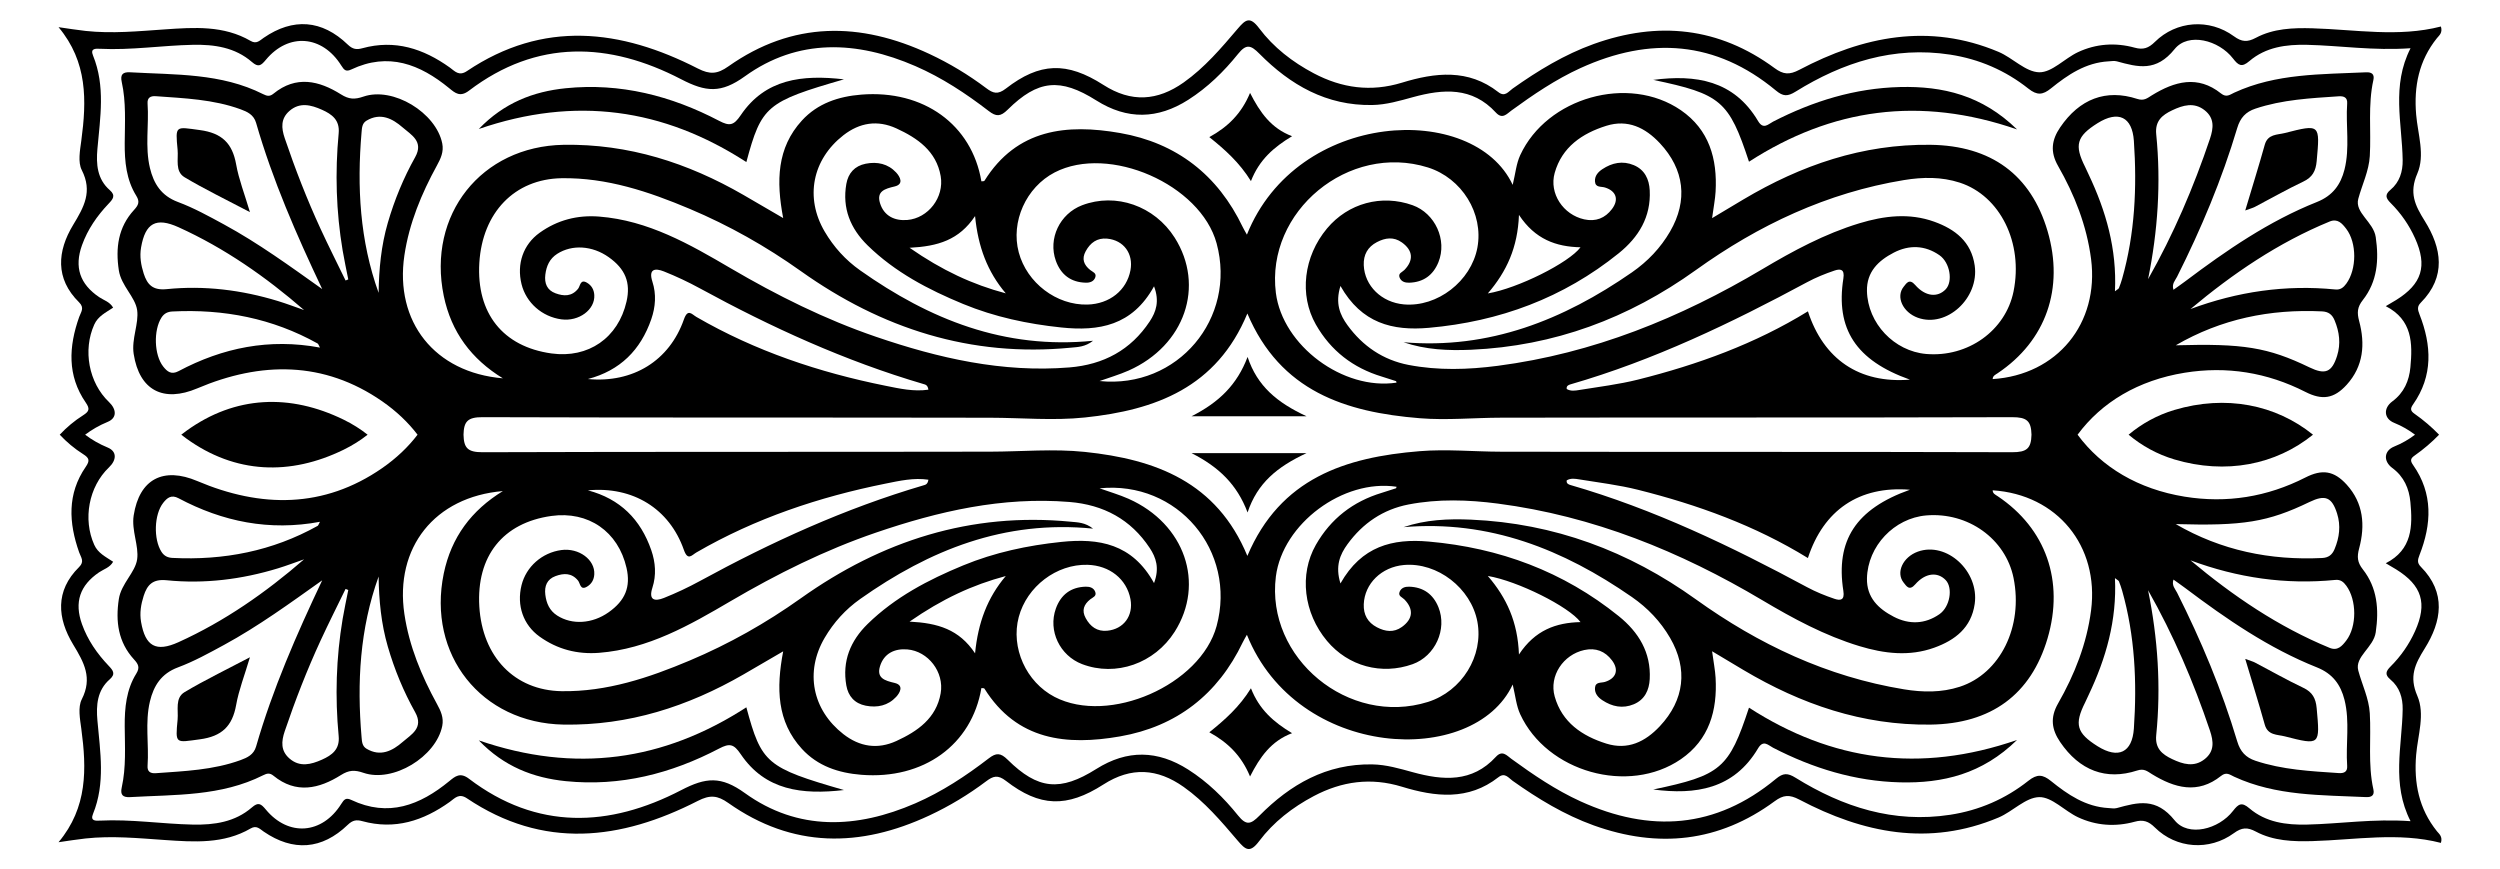
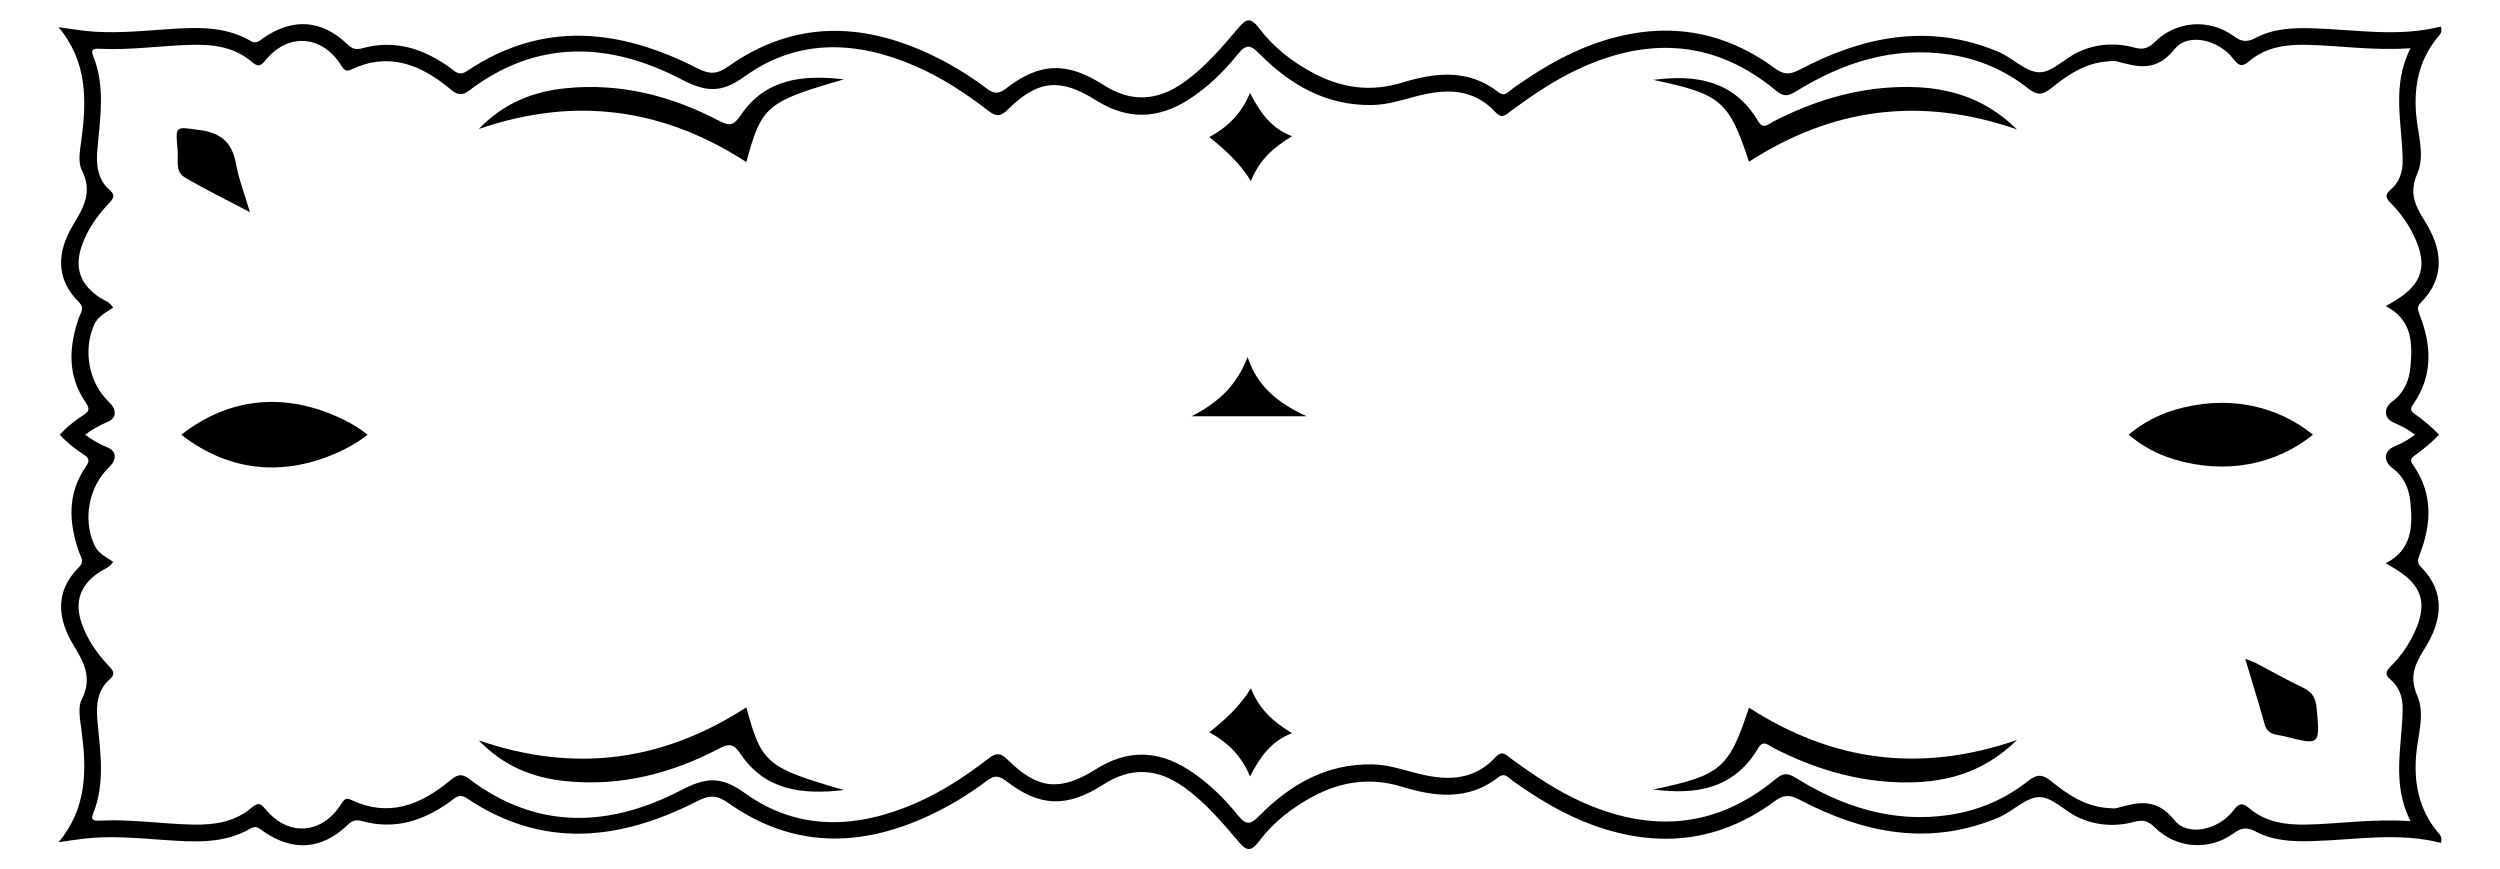
<svg xmlns="http://www.w3.org/2000/svg" enable-background="new 0 0 2685.775 934" version="1.1" viewBox="0 0 2685.8 934" xml:space="preserve">
  <path d="m64.182 467c7.35-7.84 15.665-14.877 25.15-20.888 6.525-4.134 7.434-6.906 2.8-13.613-20.086-29.091-18.273-60.277-7.082-91.93 1.921-5.422 6.032-9.754-0.077-15.768-26.07-25.658-23.313-55.183-6.413-83.132 11.725-19.373 21.024-35.887 9.274-58.998-4.309-8.48-1.886-21.156-0.48-31.642 5.736-42.825 6.829-84.413-24.466-121.84 9.622 1.355 19.216 2.963 28.871 4.018 28.53 3.108 56.939 0.309 85.407-1.647 31.463-2.161 63.185-4.419 92.113 12.421 6.317 3.676 9.738-0.438 14.085-3.425 31.477-21.595 62.488-19.404 90.246 7.347 5.284 5.094 9.483 5.614 15.609 3.927 34.937-9.616 65.57 0.367 93.972 20.693 5.449 3.905 9.772 9.66 18.471 3.82 81.953-55.034 165.12-45.159 248-2.764 13.062 6.682 21.044 6.06 32.822-2.259 68.994-48.714 141.56-48.139 216.01-13.363 21.602 10.103 41.943 22.389 60.966 36.703 7.475 5.624 12.411 7.267 21.216 0.454 36.273-28.069 65.351-29.16 104.79-3.864 29.888 19.165 57.999 17.239 86.182-2.666 22.576-15.968 40.297-36.88 57.993-57.661 8.417-9.884 13.122-13.84 23.078-0.584 15.432 20.553 35.831 36.325 58.702 48.422 30.183 15.944 61.359 20.267 94.7 10.061 35.639-10.918 71.275-15.136 103.61 10.168 7.061 5.524 10.84-0.651 15.27-3.793 27.246-19.302 55.612-36.583 87.179-47.936 69.191-24.839 134.4-18.149 194.28 25.909 9.427 6.939 15.865 7.471 26.631 1.804 68.462-36.036 139.43-50.647 213.99-19.25 15.181 6.411 29.04 21.637 43.709 21.925 13.697 0.239 27.244-14.874 41.614-21.618 19.435-9.101 40.216-10.529 60.943-4.82 9.144 2.518 14.857 0.56 21.729-6.232 22.99-22.703 58.399-25.347 84.801-6.062 8.643 6.318 14.594 6.507 23.631 1.699 18.92-10.063 39.894-10.817 60.827-10.223 46.159 1.32 92.302 9.861 138-1.921 2.033 6.911-1.943 9.603-4.285 12.516-19.394 24.162-24.864 51.789-22.333 82.042 1.785 21.2 9.813 43.654 1.242 63.476-8.908 20.588-2.642 33.869 7.936 50.755 18.25 29.15 23.503 59.944-4.195 87.913-4.094 4.134-3.355 7.517-1.367 12.581 13.035 33.214 14.731 65.908-6.885 96.683-3.111 4.427-3.023 6.891 1.449 10.026 9.905 6.946 18.672 14.487 26.452 22.54-7.779 8.053-16.546 15.594-26.452 22.54-4.472 3.135-4.56 5.599-1.449 10.026 21.616 30.775 19.92 63.468 6.885 96.683-1.988 5.064-2.728 8.447 1.367 12.581 27.698 27.969 22.444 58.762 4.195 87.913-10.577 16.886-16.843 30.167-7.936 50.755 8.57 19.822 0.542 42.276-1.242 63.476-2.531 30.253 2.939 57.88 22.333 82.042 2.342 2.913 6.317 5.605 4.285 12.516-45.696-11.782-91.84-3.241-138-1.921-20.933 0.594-41.907-0.16-60.827-10.223-9.037-4.808-14.988-4.619-23.631 1.699-26.402 19.285-61.811 16.64-84.801-6.062-6.872-6.793-12.585-8.75-21.729-6.232-20.727 5.708-41.508 4.281-60.943-4.82-14.37-6.744-27.917-21.858-41.614-21.618-14.67 0.287-28.528 15.513-43.709 21.925-74.558 31.397-145.53 16.786-213.99-19.25-10.766-5.666-17.203-5.135-26.631 1.804-59.876 44.058-125.09 50.748-194.28 25.909-31.567-11.353-59.933-28.634-87.179-47.936-4.43-3.143-8.209-9.317-15.27-3.793-32.332 25.305-67.968 21.086-103.61 10.168-33.341-10.206-64.517-5.884-94.7 10.061-22.871 12.096-43.27 27.869-58.702 48.422-9.956 13.256-14.661 9.3-23.078-0.584-17.696-20.782-35.417-41.693-57.993-57.661-28.183-19.905-56.295-21.831-86.182-2.666-39.44 25.296-68.518 24.205-104.79-3.864-8.804-6.812-13.74-5.17-21.216 0.454-19.023 14.315-39.364 26.6-60.966 36.703-74.448 34.775-147.01 35.35-216.01-13.363-11.777-8.319-19.76-8.941-32.822-2.259-82.878 42.395-166.05 52.27-248-2.764-8.698-5.84-13.022-0.084-18.471 3.82-28.402 20.326-59.035 30.309-93.972 20.693-6.125-1.687-10.325-1.167-15.609 3.927-27.757 26.752-58.769 28.942-90.246 7.347-4.347-2.987-7.768-7.101-14.085-3.425-28.928 16.84-60.65 14.582-92.113 12.421-28.468-1.956-56.877-4.755-85.407-1.647-9.655 1.054-19.249 2.662-28.871 4.018 31.295-37.43 30.203-79.018 24.466-121.84-1.406-10.487-3.829-23.163 0.48-31.642 11.75-23.111 2.451-39.625-9.274-58.998-16.9-27.948-19.656-57.474 6.413-83.132 6.109-6.014 1.998-10.346 0.077-15.768-11.191-31.653-13.004-62.839 7.082-91.93 4.634-6.707 3.725-9.479-2.8-13.613-9.484-6.01-17.799-13.047-25.15-20.887zm2530.3 0c-6.641-5.051-14.053-9.362-22.411-12.743-10.921-4.423-11.92-15.644-1.933-23.025 12.599-9.306 18.035-22.202 19.398-36.622 2.416-25.673 2.216-50.995-26.464-65.696 4.993-2.945 8.074-4.682 11.076-6.546 27.922-17.351 33.797-36.588 20.399-66.386-6.42-14.256-15.224-26.909-26.231-37.897-5.15-5.142-6.563-8.836-0.175-14.155 9.825-8.18 13.281-19.616 13.102-31.932-0.601-39.724-12.219-79.778 8.46-120.18-40.23 2.814-75.611-2.845-111.21-3.659-22.439-0.506-44.221 2.35-61.999 17.52-8.071 6.888-11.594 4.855-17.533-2.847-15.241-19.737-48.04-28.3-62.697-10.121-19.923 24.747-39.217 19.459-62.128 13.19-2.755-0.752-5.917-0.154-8.88 0.009-24.504 1.353-43.74 14.403-61.837 29.036-8.855 7.158-14.88 7.727-24.268 0.284-24.598-19.504-52.824-31.744-84.034-36.543-60.751-9.3-115.25 8.253-166.08 39.763-8.677 5.378-13.397 5.234-21.166-1.213-64.626-53.61-135.14-58.174-209.97-24.074-26.629 12.154-50.687 28.504-74.261 45.663-4.88 3.555-9.62 9.707-16.6 2.097-25.49-27.797-56.726-25.416-89.122-16.536-14.31 3.925-28.509 8.153-43.594 8.437-49.247 0.891-88.064-21.514-121.32-55.108-9.274-9.371-14.068-10.8-22.936 0.221-15.276 18.994-32.731 36.064-53.534 49.316-32.824 20.88-65.465 21.632-98.743 0.659-38.816-24.47-62.774-22.192-95.222 9.918-7.748 7.667-12.377 7.584-20.345 1.462-24.541-18.864-50.334-35.898-78.847-48.29-62.891-27.294-126.05-30.103-183.09 10.962-25.74 18.542-41.87 17.014-68.552 3.151-77.116-40.05-154.88-43.23-227.87 12.265-9.525 7.242-14.76 2.731-21.297-2.63-31.436-25.765-65.296-39.003-105.21-20.092-5.737 2.719-7.658 0.627-10.773-4.34-20.44-32.543-56.621-35.372-80.953-6.076-5.346 6.446-8.151 8.291-14.995 2.362-18.203-15.766-40.406-18.936-63.502-18.458-33.262 0.698-66.329 5.951-99.696 4.267-5.009-0.254-10.626-0.433-7.51 7.217 13.424 32.947 7.717 66.66 4.727 100.36-1.447 16.346-0.322 32.408 13.299 44.28 6.642 5.788 3.336 9.711-1.209 14.482-12.407 13.028-22.567 27.653-28.666 44.696-8.437 23.631-2.276 41.673 18.352 55.713 5.012 3.405 11.58 5.056 15.11 11.356-8.333 5.514-16.243 9.223-20.284 18.167-12.353 27.436-6.004 62.42 15.846 83.252 8.086 7.707 8.842 17.067-1.431 21.298-9.072 3.733-17.078 8.383-24.208 13.776 7.13 5.393 15.137 10.042 24.208 13.776 10.273 4.231 9.516 13.591 1.431 21.298-21.85 20.832-28.199 55.816-15.846 83.252 4.041 8.945 11.951 12.653 20.284 18.167-3.53 6.301-10.098 7.951-15.11 11.356-20.628 14.04-26.788 32.082-18.352 55.713 6.098 17.043 16.259 31.668 28.666 44.696 4.545 4.771 7.851 8.693 1.209 14.482-13.621 11.872-14.746 27.934-13.299 44.28 2.99 33.695 8.697 67.408-4.727 100.36-3.116 7.65 2.501 7.471 7.51 7.218 33.367-1.684 66.434 3.569 99.696 4.267 23.096 0.478 45.299-2.693 63.502-18.458 6.844-5.929 9.649-4.084 14.995 2.362 24.332 29.296 60.513 26.467 80.953-6.076 3.115-4.967 5.037-7.059 10.773-4.34 39.916 18.91 73.777 5.673 105.21-20.092 6.537-5.361 11.772-9.872 21.297-2.63 72.991 55.495 150.76 52.315 227.87 12.265 26.683-13.864 42.813-15.391 68.552 3.151 57.032 41.065 120.2 38.256 183.09 10.962 28.514-12.392 54.307-29.426 78.847-48.29 7.968-6.122 12.597-6.206 20.345 1.462 32.448 32.109 56.407 34.388 95.222 9.918 33.278-20.973 65.919-20.221 98.743 0.659 20.803 13.252 38.258 30.322 53.534 49.316 8.868 11.021 13.662 9.592 22.936 0.221 33.251-33.594 72.068-56 121.32-55.108 15.085 0.284 29.284 4.511 43.594 8.437 32.396 8.88 63.633 11.261 89.122-16.536 6.98-7.611 11.72-1.458 16.6 2.097 23.575 17.159 47.632 33.508 74.261 45.663 74.822 34.099 145.34 29.535 209.97-24.074 7.769-6.447 12.489-6.591 21.166-1.213 50.837 31.51 105.33 49.063 166.08 39.763 31.21-4.799 59.436-17.038 84.034-36.543 9.389-7.443 15.413-6.874 24.268 0.284 18.096 14.633 37.333 27.684 61.837 29.036 2.963 0.163 6.125 0.761 8.88 0.009 22.911-6.27 42.205-11.558 62.128 13.19 14.657 18.179 47.456 9.616 62.697-10.121 5.939-7.702 9.462-9.736 17.533-2.847 17.779 15.17 39.56 18.026 61.999 17.52 35.601-0.814 70.982-6.473 111.21-3.659-20.679-40.406-9.06-80.459-8.46-120.18 0.179-12.316-3.277-23.752-13.102-31.932-6.388-5.318-4.975-9.013 0.175-14.155 11.006-10.988 19.81-23.641 26.231-37.897 13.398-29.798 7.523-49.035-20.399-66.386-3.002-1.864-6.083-3.601-11.076-6.546 28.68-14.702 28.879-40.023 26.464-65.696-1.362-14.421-6.799-27.316-19.398-36.622-9.987-7.382-8.987-18.602 1.933-23.025 8.358-3.381 15.77-7.692 22.411-12.743z" />
-   <path d="m1174.3 366.09c-8.584 6.719-16.372 6.694-23.964 7.434-107.39 10.438-203.22-20.551-289.92-82.225-37.505-26.691-77.143-49.064-119.38-66.891-43.986-18.556-89.117-33.673-137.62-32.954-50.674 0.804-85.183 36.961-88.463 90.937-3.23 54.188 25.277 90.011 77.438 97.316 39.71 5.51 71.792-16.681 80.717-55.832 4.609-20.324-1.29-34.954-19.206-47.628-17.661-12.469-39.339-13.752-55.289-3.536-8.246 5.295-11.607 13.133-12.75 22.353-1.147 9.3 1.774 16.662 10.943 20.032 8.824 3.235 17.369 3.62 24.224-4.855 2.428-3.013 2.304-10.836 9.639-6.474 4.886 2.914 7.444 7.388 7.798 13.217 0.93 15.694-16.527 28.632-35.37 26.106-20.777-2.814-37.844-17.874-42.792-37.758-5.398-21.804 1.812-42.618 19.397-55.241 19.124-13.701 40.548-19.238 63.93-17.423 52.752 4.134 97.284 29.694 141.34 55.534 49.875 29.25 101.33 54.866 156.03 73.581 67.333 23.019 135.9 38.802 207.9 32.952 36.63-3 65.906-18.627 86.293-49.478 6.754-10.235 10.7-21.531 4.609-37.681-23.391 42.486-59.353 48.444-99.668 44.239-36.247-3.792-71.582-11.307-105.34-25.218-37.544-15.482-73.23-34.162-102.65-62.914-18.578-18.176-27.489-39.986-22.915-66.106 2.019-11.465 8.898-19.33 20.811-21.696 12.462-2.464 23.969 0.066 32.682 9.411 4.211 4.525 8.645 12.6-1.647 15.03-10.542 2.48-19.578 5.141-15.672 17.92 4.216 13.727 15.673 19.215 29.336 18.078 22.393-1.894 39.804-24.24 35.842-47.134-4.688-26.847-24.842-40.822-47.614-51.269-20.194-9.249-39.403-6.237-56.899 7.38-33.414 26.062-41.542 66.985-20.118 103.48 9.718 16.521 22.314 30.508 38.199 41.732 74.36 52.495 154.75 85.091 250.15 75.578zm-250.15 277.4c-15.884 11.224-28.481 25.21-38.199 41.732-21.425 36.496-13.296 77.419 20.118 103.48 17.496 13.617 36.706 16.628 56.899 7.38 22.771-10.447 42.925-24.422 47.614-51.269 3.961-22.894-13.45-45.24-35.842-47.134-13.663-1.136-25.12 4.351-29.336 18.078-3.906 12.779 5.13 15.44 15.672 17.92 10.292 2.43 5.858 10.505 1.647 15.03-8.713 9.346-20.22 11.875-32.682 9.411-11.914-2.367-18.792-10.231-20.811-21.696-4.575-26.12 4.337-47.93 22.915-66.106 29.424-28.752 65.11-47.432 102.65-62.914 33.76-13.911 69.095-21.426 105.34-25.218 40.315-4.204 76.277 1.754 99.668 44.239 6.091-16.15 2.145-27.446-4.609-37.681-20.388-30.851-49.663-46.478-86.293-49.478-72.003-5.85-140.57 9.933-207.9 32.952-54.702 18.715-106.15 44.332-156.03 73.581-44.055 25.84-88.588 51.4-141.34 55.534-23.382 1.816-44.806-3.721-63.93-17.422-17.584-12.623-24.795-33.438-19.397-55.241 4.948-19.884 22.015-34.944 42.792-37.758 18.844-2.526 36.3 10.413 35.37 26.106-0.354 5.829-2.912 10.303-7.798 13.217-7.335 4.362-7.211-3.461-9.639-6.474-6.855-8.475-15.4-8.089-24.224-4.855-9.17 3.371-12.09 10.732-10.943 20.032 1.143 9.22 4.504 17.058 12.75 22.353 15.95 10.216 37.628 8.933 55.289-3.536 17.916-12.674 23.816-27.304 19.206-47.628-8.925-39.151-41.007-61.342-80.717-55.832-52.161 7.305-80.668 43.128-77.438 97.316 3.28 53.977 37.789 90.134 88.463 90.937 48.498 0.719 93.63-14.398 137.62-32.954 42.235-17.827 81.873-40.2 119.38-66.891 86.695-61.674 182.53-92.663 289.92-82.225 7.593 0.74 15.38 0.715 23.964 7.434-95.396-9.514-175.79 23.083-250.15 75.578zm515.92-336.29c-5.813 18.769-0.475 31.108 7.586 42.195 16.345 22.456 38.185 37.357 65.619 42.654 31.802 6.12 63.911 5.109 95.832 0.947 102.4-13.389 195.88-51.332 284.08-103.75 33.221-19.748 67.176-38.076 104.4-49.375 26.639-8.074 53.577-11.366 80.464-1.67 22.379 8.088 39.735 21.416 43.415 47.067 4.965 35.035-30.147 67.252-61.138 56.087-16.092-5.835-23.877-22.565-15.152-33.344 2.983-3.678 6.003-9.155 12.35-1.852 10.895 12.537 24.118 13.765 32.826 4.582 7.83-8.294 4.694-28.582-6.786-36.582-15.448-10.729-32.429-11.335-48.997-2.774-16.569 8.577-29.3 20.636-28.856 41.311 0.794 34.644 29.192 64.637 63.734 67.584 44.823 3.755 85.137-25.106 93.731-67.101 10.619-52.269-14.282-102.78-57.73-116.96-19.712-6.406-39.828-6.058-59.953-2.764-82.564 13.55-156.11 48.228-223.53 96.635-72.34 51.931-152.34 81.734-241.54 85.655-24.457 1.066-48.864 0.025-72.57-8.062 92.065 7.829 171.6-23.916 245.36-75.076 16.935-11.756 30.698-26.197 40.982-43.88 19.383-33.385 15.417-66.699-10.975-94.889-15.74-16.784-34.492-25.916-57.562-18.683-26.008 8.179-47.584 22.786-55.426 50.585-6.219 22.17 9.219 44.95 31.725 49.918 12.392 2.718 22.386-1.254 29.817-11.093 7.67-10.178 4.608-19.331-7.494-23.127-4.271-1.333-10.303 0.351-10.775-6.522-0.398-5.929 3.302-10.089 7.867-13.129 10.494-6.979 21.899-9.361 33.836-4.374 11.792 4.941 16.508 15.203 17.121 27.081 1.447 28.548-11.89 50.305-33.283 67.571-59.61 48.05-128.09 73.399-204.1 80.119-39.048 3.431-72.195-4.899-94.886-44.988zm94.886 274.62c76.003 6.72 144.49 32.069 204.1 80.119 21.393 17.266 34.731 39.023 33.283 67.571-0.613 11.878-5.329 22.14-17.121 27.081-11.938 4.986-23.342 2.604-33.836-4.374-4.565-3.04-8.265-7.2-7.867-13.129 0.472-6.872 6.504-5.188 10.775-6.522 12.102-3.796 15.164-12.948 7.494-23.127-7.431-9.839-17.425-13.812-29.817-11.093-22.506 4.968-37.944 27.748-31.725 49.918 7.843 27.8 29.418 42.407 55.426 50.585 23.07 7.233 41.821-1.899 57.562-18.683 26.393-28.19 30.358-61.504 10.975-94.889-10.284-17.683-24.047-32.124-40.982-43.88-73.762-51.16-153.3-82.904-245.36-75.076 23.706-8.087 48.113-9.129 72.57-8.062 89.196 3.921 169.2 33.724 241.54 85.655 67.42 48.407 140.97 83.086 223.53 96.635 20.126 3.294 40.242 3.642 59.953-2.764 43.448-14.178 68.349-64.686 57.73-116.96-8.594-41.995-48.908-70.856-93.731-67.101-34.541 2.946-62.939 32.939-63.734 67.583-0.445 20.675 12.287 32.734 28.856 41.311 16.568 8.562 33.549 7.955 48.997-2.774 11.48-7.999 14.616-28.288 6.786-36.582-8.707-9.183-21.931-7.955-32.826 4.582-6.347 7.303-9.367 1.827-12.35-1.852-8.725-10.779-0.94-27.509 15.152-33.344 30.99-11.166 66.102 21.052 61.138 56.087-3.68 25.651-21.036 38.979-43.415 47.067-26.887 9.696-53.825 6.404-80.464-1.67-37.228-11.299-71.184-29.627-104.4-49.375-88.203-52.419-181.68-90.362-284.08-103.75-31.921-4.163-64.03-5.174-95.832 0.947-27.434 5.297-49.274 20.197-65.619 42.654-8.061 11.088-13.399 23.427-7.586 42.195 22.691-40.089 55.838-48.419 94.886-44.988zm-34.644-170.74c-0.188-0.564-0.245-1.518-0.584-1.633-5.04-1.69-10.1-3.326-15.188-4.865-30.978-9.378-54.849-27.787-70.916-55.984-18.041-31.739-13.149-73.065 12.024-103.17 22.779-27.18 58.572-36.89 91.983-24.954 24.198 8.685 37.309 37.407 27.699 61.203-5.682 14.014-16.248 21.618-31.491 22.038-4.229 0.113-8.542-1.083-10.252-5.613-1.726-4.598 2.8-5.631 5.143-8.035 10.246-10.544 9.243-21.023-2.593-29.571-8.878-6.397-17.98-5.043-26.899-0.378-9.874 5.173-14.568 13.508-14.126 24.764 0.899 22.194 19.07 39.998 43.14 42.139 35.916 3.139 72.156-24.85 78.938-60.966 6.822-36.664-16.616-74.649-53.16-86.154-85.07-26.607-174.4 47.143-163.33 134.84 7.279 56.656 72.294 104.98 129.61 96.344zm-129.61 208.19c-11.076 87.694 78.258 161.44 163.33 134.84 36.544-11.504 59.983-49.49 53.16-86.154-6.782-36.116-43.022-64.105-78.938-60.966-24.071 2.141-42.242 19.945-43.14 42.139-0.442 11.255 4.253 19.59 14.126 24.764 8.919 4.664 18.021 6.018 26.899-0.378 11.836-8.548 12.84-19.027 2.593-29.571-2.342-2.404-6.869-3.437-5.143-8.035 1.71-4.53 6.023-5.727 10.252-5.614 15.243 0.42 25.809 8.024 31.491 22.038 9.611 23.796-3.501 52.518-27.699 61.203-33.41 11.936-69.204 2.225-91.983-24.954-25.173-30.108-30.065-71.434-12.024-103.17 16.066-28.198 39.938-46.606 70.916-55.984 5.088-1.539 10.148-3.175 15.188-4.865 0.339-0.115 0.396-1.069 0.584-1.633-57.318-8.639-122.33 39.688-129.61 96.344zm-189.44-209.9c84.036 8.546 147.52-67.455 125.78-147.9-17.284-63.408-115.61-106.47-174.02-76.218-30.729 15.993-47.319 52.953-38.552 85.888 8.779 32.789 40.593 56.939 73.852 56.062 23.747-0.658 42.128-15.347 46.161-36.885 3.309-17.814-7.266-32.297-25.091-33.95-10.741-0.983-17.994 4.38-23.007 13.526-4.557 8.332-1.959 14.741 4.907 20.222 2.616 2.085 7.016 3.294 5.381 7.9-1.624 4.549-5.928 5.786-10.179 5.686-16.082-0.392-26.809-8.619-32.176-23.533-8.53-23.8 4.24-50.5 28.203-59.661 36.312-13.817 77.775 0.678 99.445 34.767 32.923 51.966 10.926 115.93-49.38 142.78-10.12 4.495-20.868 7.578-31.326 11.312zm31.326 126.57c60.305 26.852 82.302 90.816 49.38 142.78-21.67 34.088-63.134 48.584-99.445 34.766-23.964-9.16-36.733-35.861-28.203-59.661 5.367-14.914 16.094-23.141 32.176-23.533 4.251-0.1 8.555 1.137 10.179 5.686 1.636 4.606-2.764 5.815-5.381 7.9-6.866 5.481-9.464 11.89-4.907 20.222 5.013 9.147 12.266 14.509 23.007 13.526 17.824-1.654 28.4-16.136 25.091-33.95-4.032-21.539-22.414-36.227-46.161-36.885-33.259-0.877-65.073 23.273-73.852 56.062-8.767 32.935 7.824 69.895 38.552 85.888 58.414 30.254 156.74-12.81 174.02-76.218 21.734-80.444-41.748-156.44-125.78-147.9 10.459 3.734 21.207 6.816 31.326 11.312zm1122.4-224.6c4.53-3.253 8.724-6.142 12.79-9.202 44.198-33.262 89.689-64.561 141.38-85.147 16.945-6.753 25.491-18.626 29.588-34.853 5.886-23.388 1.214-47.334 2.861-70.973 0.452-6.521-3.592-8.076-9.075-7.708-30.199 2.041-60.472 3.536-89.542 13.275-10.286 3.453-16.185 9.721-19.477 20.746-16.494 55.29-38.746 108.33-64.659 159.87-1.996 3.964-5.943 7.569-3.865 13.996zm3.865 325.31c25.913 51.534 48.166 104.58 64.659 159.87 3.292 11.025 9.191 17.293 19.477 20.746 29.07 9.739 59.343 11.234 89.542 13.275 5.483 0.369 9.527-1.186 9.075-7.708-1.648-23.64 3.024-47.585-2.861-70.973-4.097-16.227-12.642-28.1-29.588-34.853-51.69-20.586-97.181-51.886-141.38-85.147-4.066-3.06-8.26-5.949-12.79-9.202-2.078 6.427 1.87 10.031 3.865 13.996zm-1992.7-326.09c-27.641-58.413-53.286-116.93-71.035-178.59-2.522-8.746-9.461-11.931-16.637-14.55-29.404-10.718-60.355-11.842-91.108-14.077-5.711-0.413-9.283 1.607-8.837 7.931 1.633 23.042-2.917 46.353 2.534 69.188 4.035 16.853 12.156 29.847 30.046 36.523 17.124 6.383 33.37 15.363 49.499 24.127 37.034 20.13 71.008 44.944 105.54 69.452zm-105.54 382.33c-16.129 8.764-32.375 17.743-49.499 24.127-17.89 6.676-26.011 19.669-30.046 36.523-5.45 22.835-0.901 46.146-2.534 69.187-0.446 6.324 3.126 8.344 8.837 7.931 30.754-2.235 61.704-3.359 91.108-14.077 7.177-2.619 14.115-5.804 16.637-14.55 17.749-61.666 43.394-120.18 71.035-178.59-34.531 24.508-68.506 49.323-105.54 69.452zm390.97-285.68c48.356 4.52 87.54-19.625 103.11-63.953 4.247-12.096 8.432-5.693 13.548-2.724 63.337 36.687 131.75 59.542 203.15 73.91 14.969 3.01 30.314 6.511 45.998 4.188-0.736-5.102-3.247-5.458-5.444-6.103-84.106-24.725-163.31-60.854-240.07-102.76-12.473-6.809-25.428-12.9-38.622-18.166-9.624-3.836-16.782-2.687-12.355 11.042 4.335 13.438 3.354 27.042-1.209 40.261-11.463 33.14-33.495 55.206-68.104 64.303zm68.104 183.88c4.563 13.219 5.544 26.823 1.209 40.261-4.426 13.729 2.731 14.878 12.355 11.042 13.194-5.266 26.149-11.357 38.622-18.166 76.766-41.903 155.97-78.033 240.07-102.76 2.197-0.645 4.708-1.001 5.444-6.103-15.684-2.323-31.029 1.178-45.998 4.188-71.404 14.368-139.81 37.223-203.15 73.91-5.116 2.969-9.3 9.371-13.548-2.724-15.572-44.328-54.755-68.473-103.11-63.953 34.61 9.097 56.642 31.162 68.104 64.302zm1352.2-183.23c-58.179-20.654-80.006-54.593-71.514-108.72 1.582-10.082-3.251-10.578-9.526-8.466-10.068 3.392-20.06 7.444-29.406 12.478-81.615 43.962-164.9 83.975-254.34 109.8-2.197 0.634-4.494 1.709-3.934 4.972 4.302 2.596 9.123 1.768 13.562 1.046 21.061-3.427 42.374-5.993 63.019-11.168 64.057-16.072 125.79-38.372 182.53-73.334 16.865 51.569 55.067 77.747 109.62 73.392zm-109.62 191.67c-56.734-34.962-118.47-57.262-182.53-73.334-20.645-5.175-41.958-7.74-63.019-11.168-4.439-0.723-9.26-1.55-13.562 1.046-0.56 3.263 1.736 4.338 3.934 4.972 89.44 25.824 172.73 65.836 254.34 109.8 9.346 5.033 19.338 9.086 29.406 12.478 6.276 2.112 11.108 1.615 9.526-8.466-8.492-54.125 13.335-88.064 71.514-108.72-54.55-4.355-92.752 21.823-109.62 73.392zm411.02-267.52c50.524-18.782 102.22-26.312 155.64-21.025 5.508 0.543 8.739-2.126 11.768-6.258 11.301-15.451 11.431-43.89-0.101-58.923-4.442-5.779-9.203-11.349-17.819-7.814-55.158 22.691-103.78 55.756-149.49 94.021zm149.49 364c8.616 3.535 13.377-2.035 17.819-7.814 11.532-15.033 11.402-43.472 0.101-58.924-3.029-4.132-6.26-6.802-11.768-6.258-53.418 5.286-105.12-2.243-155.64-21.026 45.713 38.266 94.332 71.33 149.49 94.021zm-2176.1-362.9c-41.298-35.799-85.412-66.571-134.9-89.006-24.178-10.943-35.671-4.553-40.226 21.717-1.673 9.691-0.098 18.986 2.826 28.088 3.795 11.794 9.681 18.227 24.594 16.725 40.585-4.097 80.642 0.866 119.71 12.806 9.436 2.886 18.671 6.429 27.998 9.67zm-27.998 277.45c-39.07 11.94-79.127 16.904-119.71 12.806-14.914-1.502-20.799 4.931-24.594 16.725-2.925 9.102-4.5 18.397-2.826 28.088 4.555 26.27 16.049 32.66 40.226 21.717 49.493-22.435 93.606-53.208 134.9-89.006-9.327 3.241-18.562 6.784-27.998 9.67zm108.07-295.93c0.349-25.558 2.733-50.673 9.893-75.306 7.17-24.642 16.882-48.193 29.389-70.51 9.457-16.901-4.31-23.944-13.429-31.888-10.996-9.582-23.857-16.272-38.894-7.271-4.698 2.822-4.869 7.723-5.281 12.522-5.013 58.505-1.911 116.19 18.321 172.45zm-18.321 477.19c0.412 4.799 0.582 9.7 5.281 12.522 15.037 9.001 27.898 2.311 38.894-7.271 9.119-7.945 22.886-14.987 13.429-31.888-12.508-22.317-22.219-45.869-29.389-70.51-7.16-24.633-9.543-49.748-9.893-75.306-20.232 56.259-23.334 113.95-18.321 172.45zm1883.7-478.9c2.64-2.077 3.907-2.574 4.258-3.44 1.326-3.283 2.507-6.644 3.473-10.052 13.751-48.564 16.002-98.131 12.603-148.14-1.771-25.798-16.731-32.929-39.001-18.969-22.508 14.134-25.168 23.52-13.368 47.014 1.33 2.647 2.486 5.381 3.758 8.057 18.653 39.28 30.458 80.211 28.277 125.52zm-28.277 433.69c-1.272 2.677-2.428 5.411-3.758 8.057-11.8 23.494-9.139 32.881 13.368 47.014 22.27 13.961 37.23 6.829 39.001-18.969 3.399-50.005 1.147-99.572-12.603-148.14-0.966-3.408-2.147-6.768-3.473-10.052-0.352-0.867-1.619-1.363-4.258-3.44 2.181 45.314-9.623 86.244-28.277 125.52zm93.588-375.65c72.212-2.083 98.895 2.094 143.62 23.703 16.963 8.192 24.116 5.359 29.723-12.36 4.107-13.011 2.513-25.753-2.724-38.26-2.587-6.168-6.58-9.19-13.43-9.523-55.75-2.676-108.36 8.066-157.19 36.44zm157.19 228.52c6.851-0.333 10.843-3.355 13.43-9.523 5.237-12.507 6.832-25.25 2.724-38.261-5.607-17.719-12.76-20.552-29.723-12.36-44.73 21.61-71.413 25.786-143.62 23.703 48.837 28.374 101.44 39.116 157.19 36.44zm-2150.9-226.06c-1.377-2.484-1.672-3.925-2.509-4.393-48.536-27.07-100.83-37.174-155.95-34.405-4.965 0.252-8.866 1.978-11.798 6.551-8.678 13.572-7.924 40.124 1.841 52.572 4.364 5.55 8.781 9.088 16.508 4.984 47.421-25.205 97.563-35.456 151.91-25.308zm-151.91 161.85c-7.726-4.104-12.143-0.565-16.508 4.984-9.765 12.448-10.519 39-1.841 52.572 2.933 4.572 6.833 6.298 11.798 6.551 55.126 2.769 107.41-7.335 155.95-34.405 0.837-0.468 1.131-1.909 2.509-4.393-54.348 10.147-104.49-0.103-151.91-25.308zm2115.9-235.35c27.283-48.133 48.874-98.546 66.46-150.78 3.98-11.834 4.893-22.176-5.492-30.548-11.438-9.196-23.507-5.59-35.128-0.071-10.666 5.07-18.508 11.427-17.084 25.684 5.242 52.223 1.751 104.03-8.756 155.72zm8.756 489.89c-1.425 14.258 6.418 20.614 17.084 25.684 11.622 5.519 23.69 9.126 35.128-0.071 10.385-8.372 9.472-18.714 5.492-30.548-17.586-52.238-39.176-102.65-66.46-150.78 10.508 51.693 13.998 103.5 8.756 155.72zm-1945.2-488.46c0.963-0.397 1.926-0.795 2.889-1.192-2.032-10.356-4.305-20.671-6.053-31.075-7.01-41.766-8.252-83.784-4.264-125.89 1.343-14.254-7.224-20.49-17.92-25.268-11.72-5.231-23.91-8.469-35.049 1.312-9.349 8.232-8.739 18.105-4.969 29.245 11.234 33.164 23.898 65.738 38.561 97.514 8.589 18.611 17.847 36.914 26.804 55.356zm-26.805 386.67c-14.662 31.777-27.326 64.35-38.561 97.514-3.77 11.14-4.381 21.013 4.969 29.245 11.139 9.781 23.329 6.543 35.049 1.312 10.696-4.778 19.263-11.015 17.92-25.268-3.988-42.108-2.746-84.127 4.264-125.89 1.748-10.403 4.021-20.719 6.053-31.075-0.963-0.397-1.926-0.795-2.889-1.192-8.958 18.442-18.215 36.745-26.804 55.356zm632.7-421.83c34.968 24.32 67.588 39.444 103.37 48.968-19.755-23.226-29.78-50.07-32.998-83.04-17.169 25.748-39.871 32.508-70.372 34.072zm70.372 435.69c3.217-32.97 13.243-59.814 32.998-83.04-35.781 9.524-68.401 24.648-103.37 48.968 30.5 1.564 53.203 8.324 70.372 34.072zm550.86-386.65c32.088-5.376 87.211-32.959 99.577-49.571-26.269-0.557-48.841-8.595-66.131-34.805-1.311 35.155-13.251 60.821-33.446 84.375zm33.446 387.91c17.29-26.209 39.862-34.248 66.131-34.805-12.366-16.612-67.489-44.195-99.577-49.571 20.195 23.554 32.135 49.22 33.446 84.375zm550.63-236.14c-0.365-14.882-5.119-18.858-20.869-18.812-183.05 0.583-366.1 0.16-549.16 0.54-29.08 0.063-58.139 2.926-87.263 0.573-79.668-6.468-149.75-28.886-185.12-112.51-32.926 79.503-98.598 103.75-174.57 111.72-33.846 3.535-67.667 0.335-101.5 0.262-181.86-0.376-363.73 0.046-545.59-0.602-16.07-0.052-20.12 4.683-20.443 18.829 0.322 14.146 4.372 18.881 20.443 18.829 181.86-0.648 363.73-0.225 545.59-0.602 33.838-0.073 67.659-3.272 101.5 0.262 75.97 7.967 141.64 32.212 174.57 111.72 35.37-83.619 105.45-106.04 185.12-112.51 29.125-2.353 58.184 0.509 87.263 0.573 183.05 0.38 366.11-0.043 549.16 0.54 15.75 0.046 20.503-3.93 20.869-18.812zm-1733.9 0c-10.004-13.112-22.556-25.163-38.097-35.948-62.677-43.396-130.31-42.79-198.5-13.839-36.35 15.424-62.258 2.347-68.368-36.949-2.507-16.259 5.753-32.632 3.728-47.085-2.01-14.178-17.118-26.097-19.67-42.702-3.676-24.082-0.733-46.318 16.292-64.893 4.59-5.005 6.557-8.647 2.479-15.195-10.766-17.284-12.596-36.804-12.464-56.642 0.15-21.964 1.613-44.016-3.197-65.709-1.785-8.056 1.201-10.819 9.018-10.375 48.475 2.768 97.737 0.725 142.89 23.484 4.181 2.109 7.133 2.737 11.104-0.506 24.291-19.827 48.975-14.056 72.541 0.759 8.584 5.396 14.696 5.628 24.1 2.375 31.832-10.974 78.043 17.254 84.688 50.339 1.779 8.936-1.619 16.178-5.684 23.595-16.653 30.394-29.829 62.025-34.997 96.642-10.566 71.239 32.369 125.92 105.79 132.09-33.801-20.742-55.402-49.554-63.498-88.551-17.986-87.153 40.248-160.77 128.71-162.32 69.774-1.148 133.43 19.341 193.23 53.84 13.24 7.642 26.427 15.378 42.71 24.86-7.567-39.824-6.776-75.394 20.133-104.8 16.967-18.503 39.388-25.865 63.797-27.829 66.88-5.324 118.76 32.188 129.01 93.156 1.122-0.157 2.872 0.058 3.268-0.573 34.966-55.905 88.458-61.335 145.79-51.32 60.733 10.652 104.94 45.043 131.74 101.06 1.255 2.625 2.802 5.112 4.462 8.111 54.037-134.66 243.77-143.02 285.54-53.457 3.004-12.464 3.833-22.723 8.093-31.967 28.624-61.884 116.24-86.905 172.58-48.276 30.414 20.922 39.305 52.239 37.304 87.497-0.469 8.187-2.109 16.308-3.754 28.477 13.063-7.81 23.371-14.003 33.709-20.148 61.931-36.795 127.91-59.552 200.89-58.649 65.158 0.859 107.91 32.168 125.77 92.58 18.144 61.612-1.623 118.03-53.612 152.83-2.454 1.64-5.26 2.749-5.333 6.304 69.344-4.522 114.59-59.792 105.73-128.92-4.643-35.964-17.713-69.036-35.498-100.14-8.692-15.211-6.835-27.968 2.276-41.381 20.778-30.535 49.168-41.56 82.835-30.569 7.359 2.403 10.79-0.858 15.76-3.911 24.315-14.92 49.151-21.952 74.222-1.947 5.874 4.687 9.43 1.346 14.224-0.87 45.091-20.805 93.608-19.59 141.58-21.864 5.856-0.276 9.316 1.843 7.894 8.241-6.019 27.04-2.256 54.511-3.854 81.735-0.957 16.133-8.291 30.748-12.38 45.948-4.016 15.028 16.356 24.704 18.757 41.128 3.574 24.678 1.748 47.727-13.904 67.656-5.981 7.613-6.306 13.593-3.932 22.467 6.606 24.701 4.741 48.567-13.386 68.53-13.679 15.036-26.328 16.812-44.388 7.626-41.048-20.882-84.474-27.91-129.79-20.559-49.665 8.102-89.074 31.573-114.91 66.556 25.833 34.983 65.242 58.454 114.91 66.556 45.319 7.352 88.745 0.324 129.79-20.559 18.059-9.186 30.709-7.41 44.388 7.626 18.127 19.963 19.991 43.829 13.386 68.53-2.374 8.874-2.049 14.855 3.932 22.467 15.652 19.93 17.478 42.979 13.904 67.657-2.401 16.423-22.773 26.1-18.757 41.128 4.089 15.2 11.423 29.815 12.38 45.948 1.598 27.224-2.165 54.695 3.854 81.735 1.423 6.397-2.038 8.516-7.894 8.241-47.974-2.274-96.492-1.059-141.58-21.864-4.795-2.216-8.35-5.557-14.224-0.87-25.071 20.005-49.907 12.973-74.222-1.947-4.971-3.053-8.401-6.314-15.76-3.911-33.666 10.991-62.057-0.034-82.835-30.569-9.111-13.413-10.968-26.17-2.276-41.381 17.785-31.102 30.856-64.175 35.498-100.14 8.855-69.128-36.389-124.4-105.73-128.92 0.073 3.555 2.879 4.663 5.333 6.304 51.99 34.8 71.756 91.221 53.612 152.83-17.86 60.412-60.61 91.721-125.77 92.58-72.986 0.904-138.96-21.854-200.89-58.649-10.337-6.144-20.646-12.338-33.709-20.148 1.645 12.169 3.285 20.29 3.754 28.477 2 35.258-6.89 66.575-37.304 87.497-56.345 38.629-143.96 13.608-172.58-48.276-4.26-9.244-5.09-19.503-8.093-31.967-41.767 89.565-231.5 81.199-285.54-53.457-1.659 2.999-3.206 5.485-4.462 8.111-26.807 56.021-71.01 90.412-131.74 101.06-57.328 10.015-110.82 4.585-145.79-51.32-0.396-0.631-2.146-0.416-3.268-0.573-10.251 60.969-62.129 98.48-129.01 93.156-24.409-1.964-46.83-9.326-63.797-27.829-26.908-29.406-27.699-64.976-20.133-104.8-16.283 9.482-29.47 17.217-42.71 24.86-59.798 34.499-123.46 54.988-193.23 53.84-88.463-1.556-146.7-75.169-128.71-162.32 8.096-38.997 29.697-67.809 63.498-88.551-73.417 6.17-116.35 60.852-105.79 132.09 5.168 34.618 18.344 66.248 34.997 96.642 4.065 7.418 7.463 14.659 5.684 23.595-6.645 33.084-52.855 61.314-84.688 50.339-9.404-3.253-15.516-3.021-24.1 2.375-23.566 14.815-48.25 20.586-72.541 0.759-3.971-3.243-6.923-2.615-11.104-0.506-45.154 22.76-94.416 20.717-142.89 23.484-7.816 0.444-10.803-2.319-9.018-10.375 4.811-21.694 3.347-43.746 3.197-65.709-0.132-19.838 1.698-39.358 12.464-56.642 4.079-6.548 2.111-10.19-2.479-15.195-17.024-18.575-19.968-40.811-16.292-64.893 2.553-16.605 17.66-28.524 19.67-42.702 2.025-14.453-6.235-30.826-3.728-47.085 6.109-39.296 32.018-52.373 68.368-36.949 68.188 28.951 135.82 29.558 198.5-13.839 15.541-10.786 28.093-22.837 38.097-35.949z" />
  <path d="m2286.8 467c14.145-11.888 30.682-21.038 49.136-26.567 55.387-16.504 108.96-5.737 148.96 26.567-39.998 32.304-93.569 43.071-148.96 26.567-18.453-5.529-34.991-14.679-49.136-26.567z" />
  <path d="m194.76 467c1.762-1.391 3.562-2.753 5.4-4.086 52.713-38.15 111.65-40.026 168.87-12.13 9.677 4.731 18.276 10.163 25.888 16.216-7.612 6.053-16.211 11.485-25.888 16.216-57.218 27.896-116.16 26.02-168.87-12.13-1.838-1.333-3.638-2.695-5.4-4.086z" />
  <path d="m1776.1 85.825c45.468-5.95 86.598 0.313 112.64 44.238 5.69 9.595 10.961 3.283 16.133 0.617 42.835-22.036 87.911-35.952 136.33-37.178 45.958-1.14 88.233 8.817 125.74 45.546-104.6-36.204-199.13-22.577-287.97 34.686-21.584-65.478-30.154-72.706-102.87-87.91z" />
  <path d="m1776.1 848.17c45.468 5.95 86.598-0.313 112.64-44.238 5.69-9.595 10.961-3.283 16.133-0.617 42.835 22.036 87.911 35.952 136.33 37.178 45.958 1.14 88.233-8.817 125.74-45.546-104.6 36.204-199.13 22.577-287.97-34.686-21.584 65.478-30.154 72.706-102.87 87.91z" />
  <path d="m514.37 138.59c27.135-28.165 58.49-40.248 93.458-43.804 58.558-5.921 113.24 8.054 164.76 35.042 11.263 5.9 15.726 4.995 23.207-6.082 26.34-38.97 65.831-43.734 110.9-38.51-83.354 24.093-88.585 28.566-104.87 88.882-89.044-57.641-183.72-71.233-287.46-35.527z" />
  <path d="m514.37 795.41c27.135 28.165 58.49 40.248 93.458 43.804 58.558 5.921 113.24-8.054 164.76-35.042 11.263-5.9 15.726-4.995 23.207 6.082 26.34 38.97 65.831 43.734 110.9 38.51-83.354-24.093-88.585-28.566-104.87-88.882-89.044 57.641-183.72 71.233-287.46 35.527z" />
  <path d="m1299.2 147.3c20.11-11.041 34.588-25.365 43.75-47.495 10.667 20.944 22.575 37.999 45.133 46.53-19.854 11.943-35.273 25.406-44.169 48.248-12.32-19.951-27.831-33.746-44.714-47.282z" />
  <path d="m1299.2 786.7c20.11 11.041 34.588 25.365 43.75 47.495 10.667-20.944 22.575-37.999 45.133-46.53-19.854-11.943-35.273-25.406-44.169-48.248-12.32 19.951-27.831 33.746-44.714 47.282z" />
  <path d="m1340.3 383.46c10.497 31.604 31.945 49.118 63.307 63.722h-123.5c29.314-14.87 48.83-33.626 60.197-63.722z" />
-   <path d="m1340.3 550.54c10.497-31.604 31.945-49.118 63.307-63.722h-123.5c29.314 14.87 48.83 33.626 60.197 63.722z" />
-   <path d="m2412.1 226.13c7.619-25.496 14.645-47.981 20.985-70.658 3.257-11.612 13.442-10.498 21.45-12.543 38.198-9.772 37.946-9.588 34.309 30.249-0.964 10.522-4.497 17.229-14.405 21.926-17.659 8.363-34.673 18.087-51.997 27.163-2.06 1.078-4.379 1.661-10.342 3.863z" />
  <path d="m2412.1 707.87c7.619 25.496 14.645 47.981 20.985 70.658 3.257 11.612 13.442 10.498 21.45 12.543 38.198 9.772 37.946 9.588 34.309-30.249-0.964-10.522-4.497-17.229-14.405-21.926-17.659-8.363-34.673-18.087-51.997-27.163-2.06-1.078-4.379-1.661-10.342-3.863z" />
  <path d="m268.51 227.9c-25.929-13.665-48.682-24.595-70.26-37.492-10.386-6.224-6.493-19.327-7.442-29.43-2.525-26.727-2.388-24.738 23.883-21.243 23.672 3.156 34.968 14.163 39.02 36.961 2.839 15.992 8.935 31.408 14.8 51.204z" />
-   <path d="m268.51 706.1c-25.929 13.665-48.682 24.595-70.26 37.492-10.386 6.224-6.493 19.327-7.442 29.43-2.525 26.727-2.388 24.738 23.883 21.243 23.672-3.156 34.968-14.163 39.02-36.961 2.839-15.992 8.935-31.408 14.8-51.204z" />
</svg>